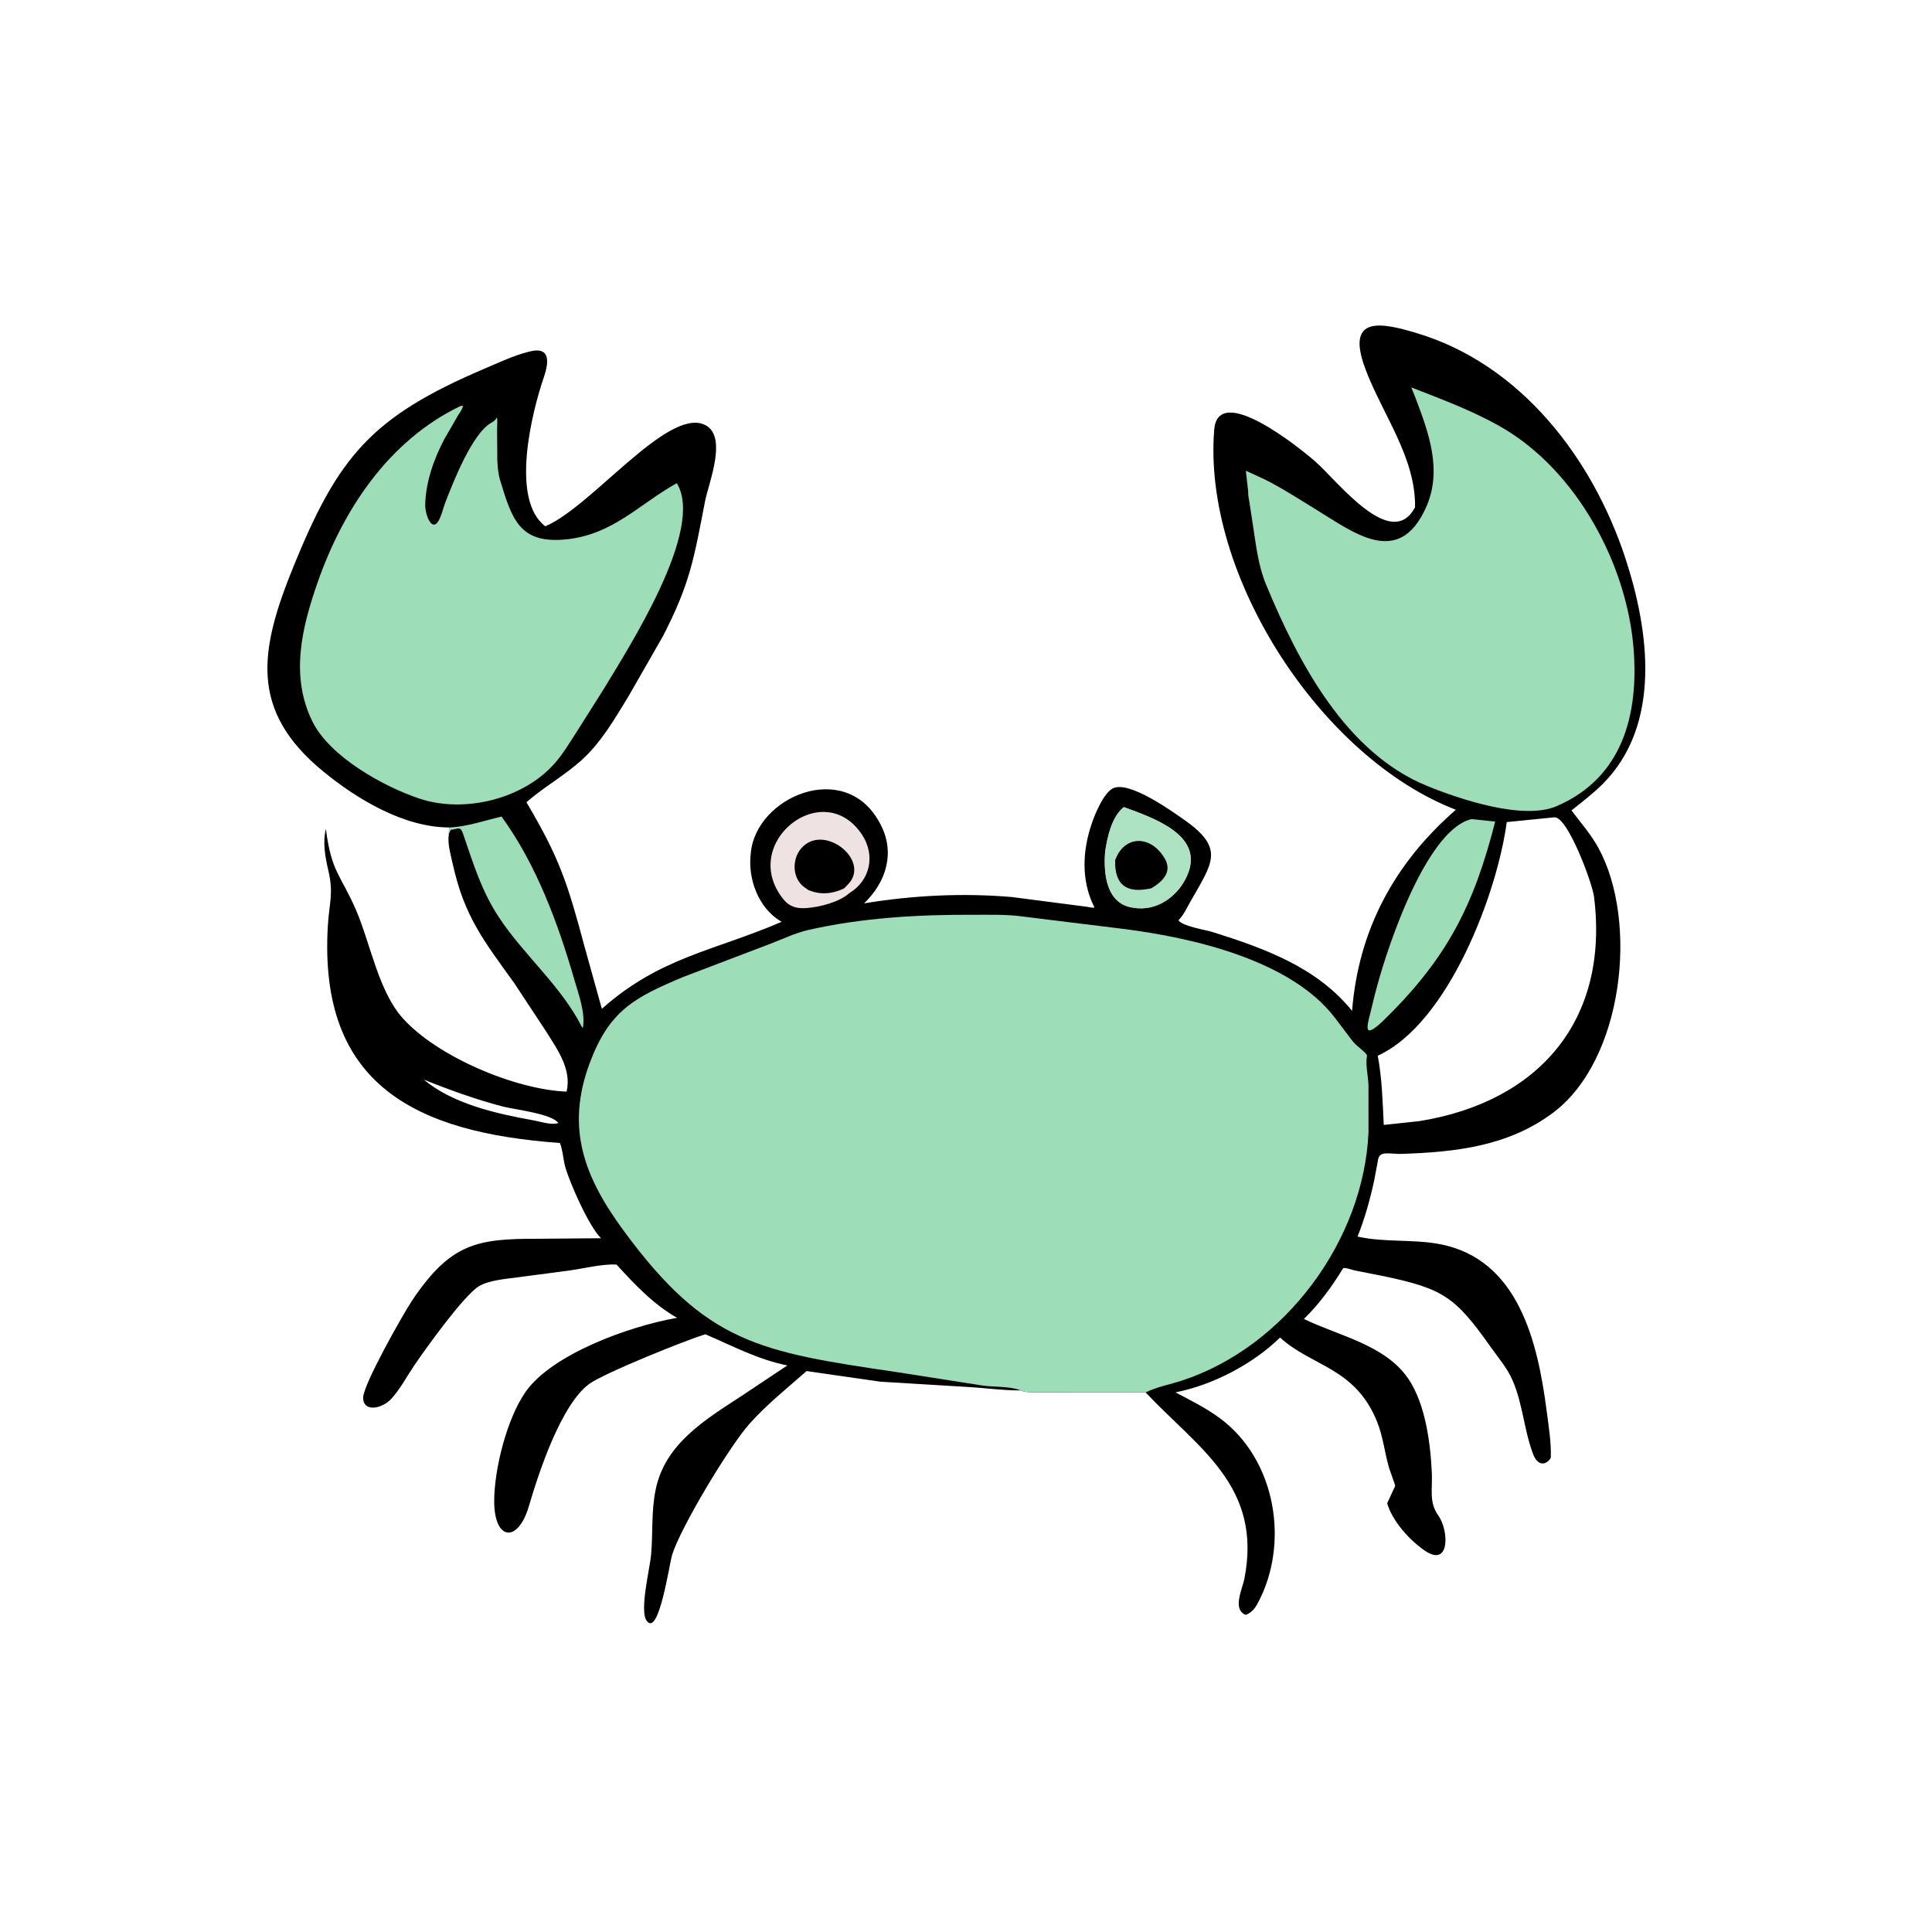
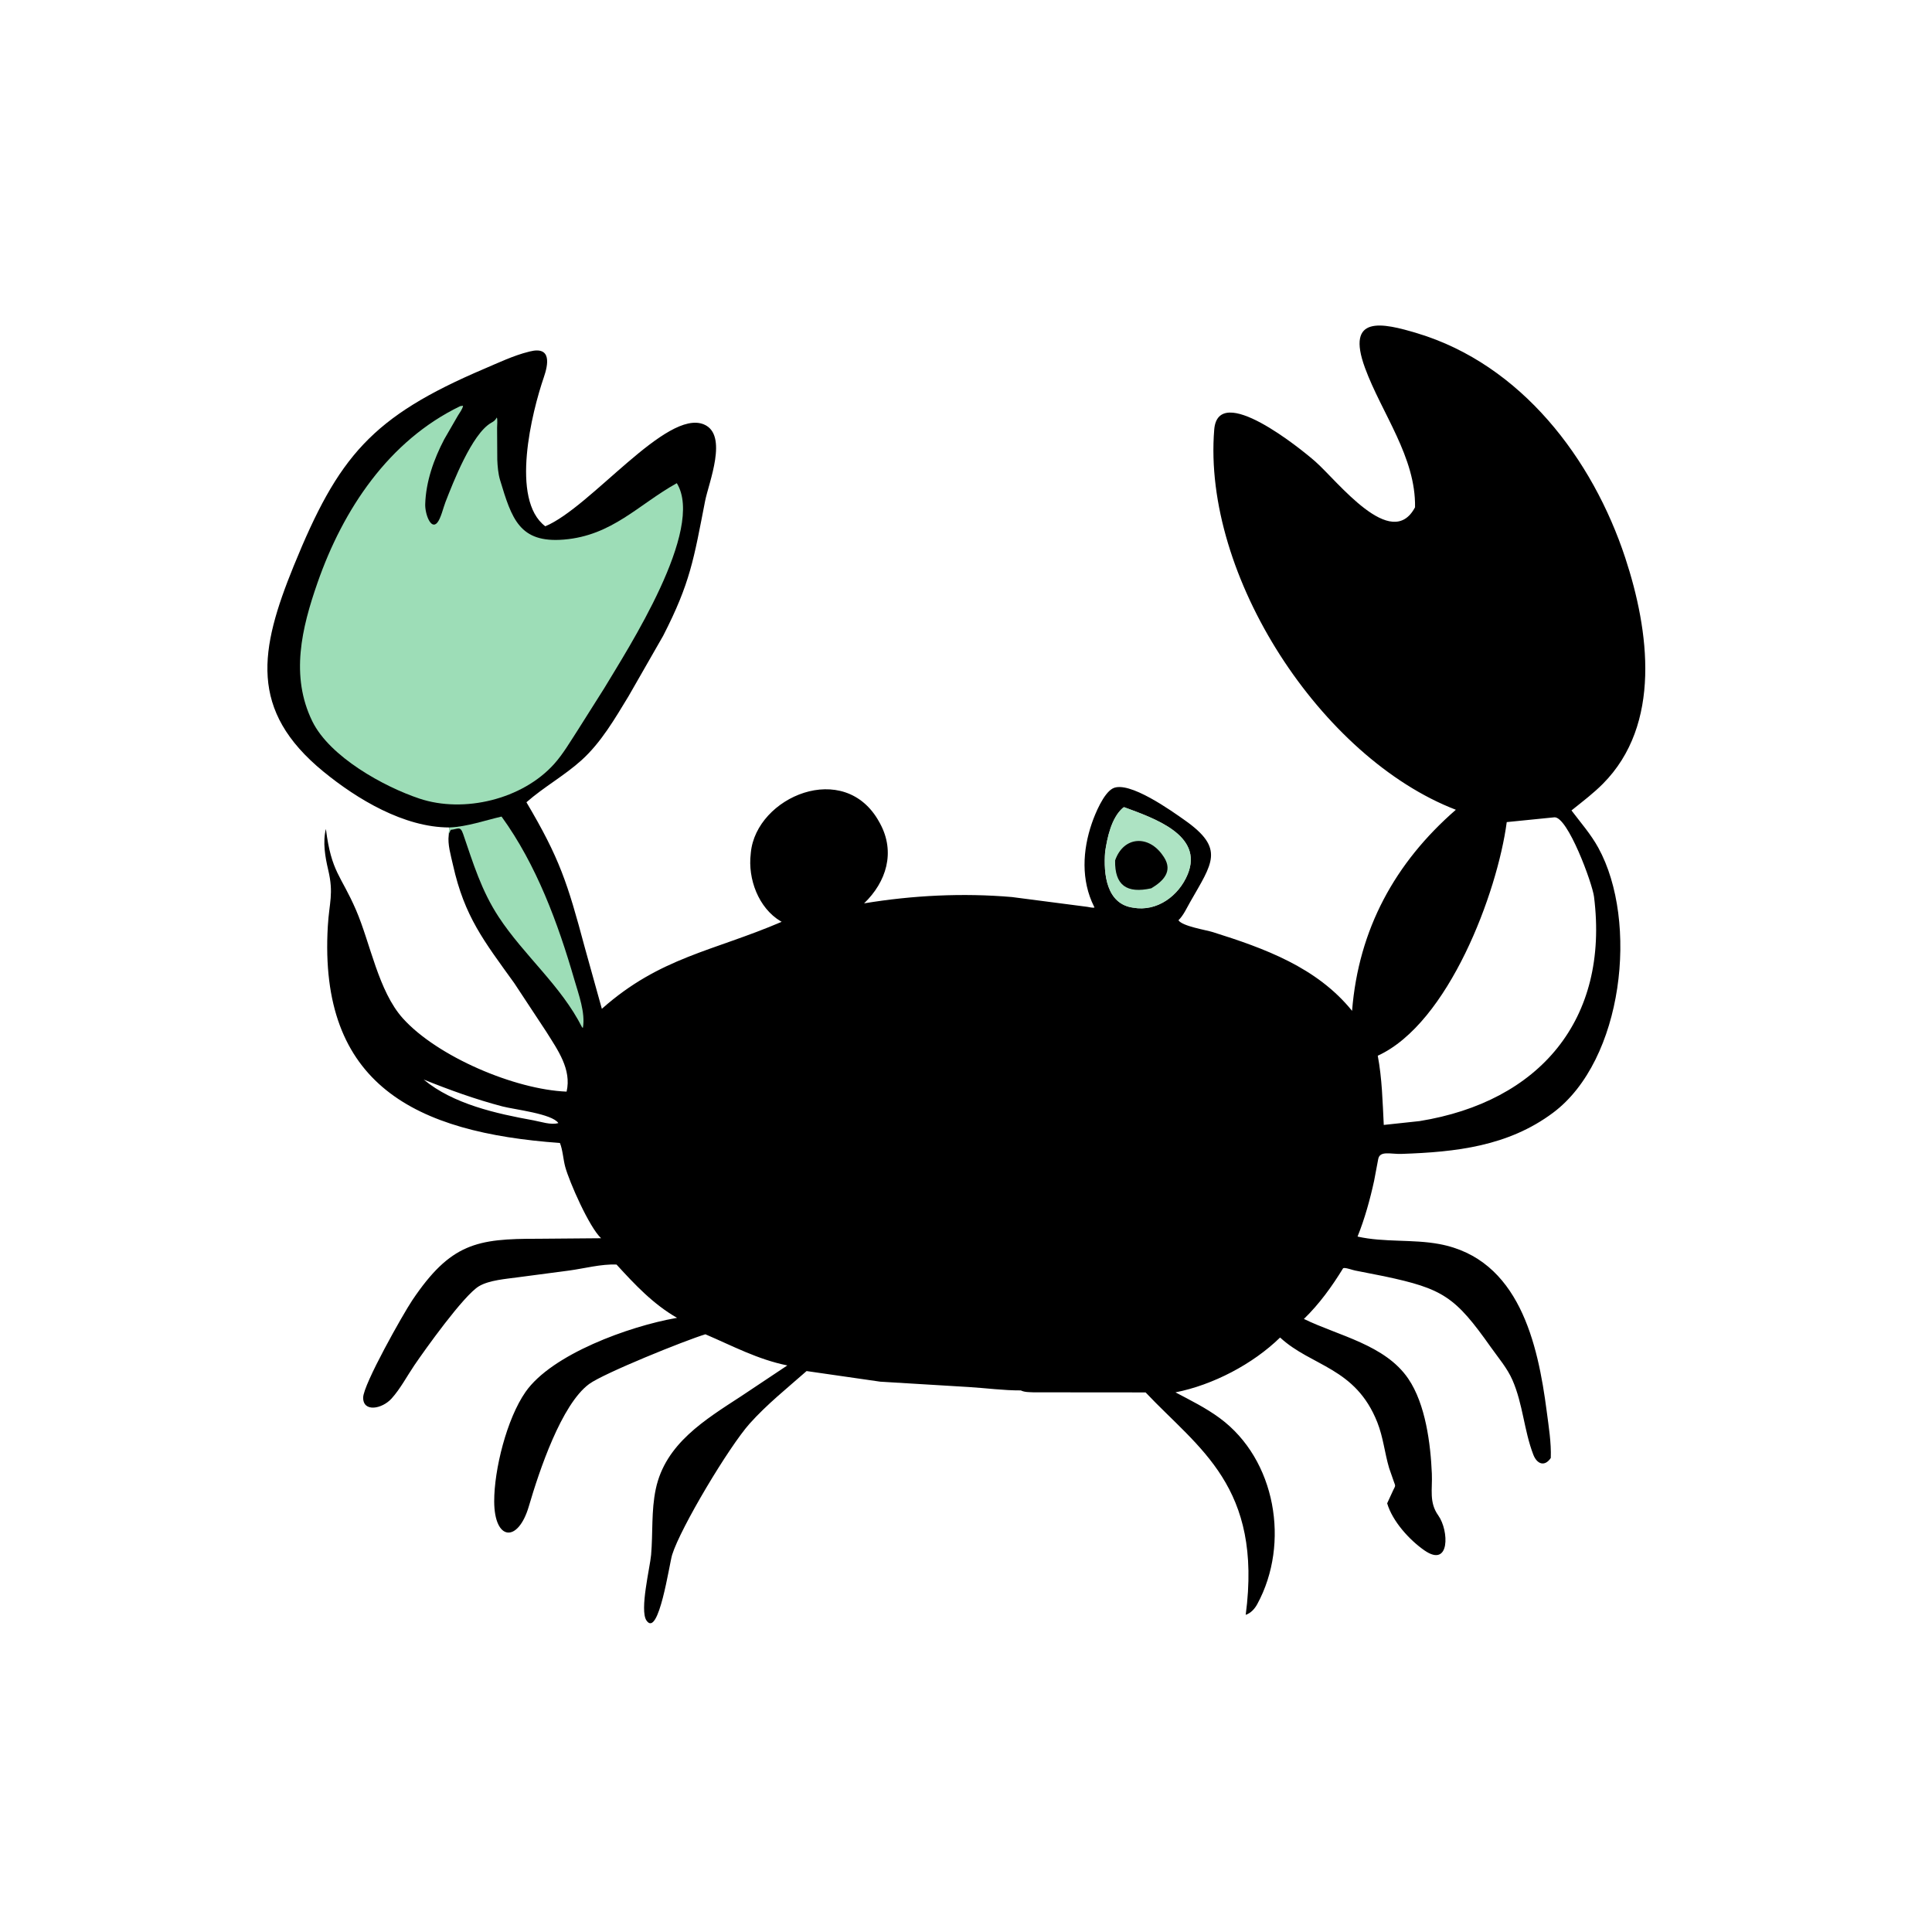
<svg xmlns="http://www.w3.org/2000/svg" version="1.1" style="display: block;" viewBox="0 0 2048 2048" width="640" height="640">
-   <path transform="translate(0,0)" fill="rgb(0,0,0)" d="M 476.127 877.14 C 428.376 877.109 378.616 847.226 342.866 817.96 C 263.48 752.976 275.187 688.754 311.361 599.908 C 358.66 483.741 393.885 441.812 513.5 390.852 C 528.638 384.403 544.491 376.812 560.5 372.868 L 561.733 372.546 C 585.205 366.704 580.961 386.876 576.5 399.873 C 563.885 436.627 540.562 529.645 578.03 557.879 C 626.493 537.636 706.491 433.314 746.166 449.893 C 772.373 460.845 751.202 511.787 747.42 531.178 C 735.428 592.658 731.78 617.781 702.955 674.002 L 666.274 738.028 C 651.819 761.772 637.15 787.187 616.312 805.953 C 598.151 822.308 576.414 834.28 558.045 850.428 C 593.214 909.844 601.516 935.731 619.804 1004.05 L 637.986 1069.38 C 699.741 1014.56 755.811 1008.44 828.593 977.167 L 827.5 976.531 C 803.975 962.508 792.569 931.572 795.813 905 L 795.916 903.85 C 801.518 844.772 895.386 804.41 932.102 871.5 L 932.858 872.858 C 949.431 903.336 939.609 934.848 915.971 957.592 C 967.531 949.087 1020.54 946.419 1072.66 950.898 L 1152.65 961.291 C 1154.81 961.616 1158.21 962.588 1160.24 961.998 L 1159.67 960.871 C 1145.84 933.08 1147.52 901.355 1157.43 872.601 C 1160.92 862.464 1169.77 841.007 1179.5 835.815 C 1196.43 826.781 1242.95 860.321 1255.98 869.518 C 1298.74 899.717 1285.17 914.712 1261.48 956.432 C 1257.95 962.648 1254.37 970.571 1249.21 975.5 C 1253.28 981.874 1278.34 985.773 1285.63 988.066 C 1340.46 1005.32 1395.91 1025.36 1433.25 1071.53 C 1440.12 985.053 1478.74 914.5 1543.27 858.383 C 1400.26 803.351 1274.52 610.214 1287.13 455.375 C 1291.27 404.553 1379.12 475.926 1394.14 489.108 C 1417.89 509.955 1474.96 585.08 1500 537.737 C 1500.94 484.57 1464.58 438.023 1446.96 390 C 1426.19 333.415 1465.48 342.135 1502.5 353.325 C 1612.5 386.572 1688.21 486.09 1722.89 591.5 C 1748.2 668.387 1761.74 767.977 1699.03 830.959 C 1689.44 840.591 1678.45 849.003 1667.85 857.492 L 1665.84 859.1 C 1675.68 872.148 1686.34 884.214 1694.26 898.622 C 1737.25 976.813 1720.79 1123.92 1646.29 1179.57 C 1598.65 1215.16 1543.23 1221.23 1485.76 1223.18 C 1474.07 1223.58 1462.82 1219.46 1460.98 1228.59 L 1456.62 1251.71 C 1452.31 1271.45 1446.63 1292.08 1439.06 1310.81 C 1467.26 1317.17 1497.3 1313.46 1525.72 1318.75 C 1610.25 1334.47 1630.21 1423.95 1639.59 1496.11 C 1641.69 1512.29 1644.49 1529.19 1643.9 1545.5 C 1637.49 1555.06 1629.3 1552.19 1625.36 1541.96 C 1615.54 1516.47 1614.37 1488.31 1603.29 1462.98 C 1597.68 1450.15 1588.39 1439.46 1580.37 1428.11 C 1542.5 1374.52 1529.76 1366.1 1467 1352.84 L 1436.6 1346.84 C 1433.21 1346.13 1428.44 1344.26 1425.1 1344.13 L 1423.79 1344.36 C 1411.98 1363.65 1398.51 1382.34 1382.19 1398.14 C 1419.15 1416.12 1468.35 1425.5 1492.84 1461.5 C 1511.22 1488.5 1516.49 1530.73 1517.82 1562.16 C 1518.53 1578.78 1514.64 1592.46 1524.67 1606.5 C 1536.01 1622.37 1537.27 1662.44 1509.98 1643.5 C 1493.94 1632.37 1476.01 1612.52 1470.45 1593.57 L 1476.96 1579.46 C 1479.31 1574.7 1479.43 1575.61 1477.58 1570.7 L 1472.52 1556.18 C 1467.77 1540.03 1466.29 1523.61 1460.03 1507.77 C 1436.91 1449.31 1390.24 1448.64 1356.95 1417.82 C 1328.02 1446.08 1285.65 1468.15 1246.05 1475.96 C 1262.17 1484.48 1278.23 1492.38 1292.98 1503.25 C 1352.53 1547.11 1367.65 1636.18 1332.84 1700.28 C 1330.05 1705.42 1326.1 1709.86 1320.5 1711.82 C 1306 1706.2 1316.99 1684.28 1319.04 1673.89 C 1338.45 1575.57 1270.72 1535.71 1214.38 1476.02 L 1095.53 1475.92 C 1091.03 1475.68 1086.21 1475.92 1082.1 1473.9 C 1064 1474.01 1045.13 1471.41 1027 1470.31 L 933.117 1464.63 L 855.014 1453.38 C 834.617 1471.36 812.831 1488.76 794.685 1509.06 C 772.865 1533.47 721.505 1619.2 712.5 1648.15 C 709.498 1657.8 698.252 1736.84 685.278 1717.78 C 677.85 1706.87 689.035 1661.61 690.194 1648.26 C 692.222 1624.91 690.253 1601.69 695.137 1578.5 C 705.286 1530.31 747.365 1505.01 785.776 1479.96 L 834.603 1447.42 C 803.178 1441.05 776.871 1426.87 747.753 1414.4 C 726.316 1420.85 639.886 1455.77 624.5 1467.11 C 595.14 1488.76 571.65 1559 560.6 1596.71 C 549.139 1635.82 523.988 1633.48 523.873 1591.58 C 523.78 1557.77 537.236 1503.94 557.124 1475.46 C 585.004 1435.54 666.98 1405.91 716.514 1397.18 L 717.731 1396.98 C 692.52 1382.57 672.975 1361.74 653.554 1340.49 C 637.715 1339.71 619.281 1344.65 603.5 1346.8 L 548.972 1353.99 C 536.366 1355.73 518.776 1356.97 507.883 1363.35 C 491.678 1372.85 449.963 1431.46 439.247 1447.22 C 431.341 1458.86 424.522 1472.02 415.093 1482.49 C 405.072 1493.62 384.842 1497.35 384.962 1481.5 C 385.067 1467.58 427.442 1392.62 436.954 1378.45 C 477.648 1317.86 505.647 1313.03 569.973 1313.14 L 637.191 1312.58 C 624.621 1300.92 603.583 1253.02 599.187 1237 C 597.007 1229.06 596.559 1218.96 593.537 1211.6 C 440.43 1200.59 337.668 1149.91 347.501 981.781 C 348.983 956.436 353.938 947.579 347.881 922 C 344.638 908.304 341.985 892.564 345.455 878.71 C 351.348 924.956 361.322 927.49 377.337 964.505 C 392.601 999.784 401.072 1050.63 427.056 1079.5 C 463.616 1120.12 545.911 1154.99 600.619 1157.17 C 606.112 1133.48 591.124 1112.93 579.107 1093.69 L 545.145 1042.18 C 512.879 997.314 492.429 971.768 480.185 916.95 C 477.803 906.288 474.345 895.042 475.684 885.105 L 475.77 884.022 L 476.127 877.14 z M 1647.67 866.387 L 1597.21 871.46 C 1587.37 945.963 1535.62 1084.74 1460.48 1119.11 C 1465.05 1143.13 1465.61 1168.12 1466.85 1192.48 L 1504.77 1188.41 C 1631.75 1167.86 1706.1 1081.01 1689.73 950.584 C 1687.93 936.185 1661.75 865.249 1647.67 866.387 z M 1171.48 902.994 C 1169.64 926.578 1172.88 958.318 1201.17 962.181 C 1226.51 966.735 1249.65 949.615 1259.02 926.734 C 1276.09 885.069 1223.02 867.272 1191.51 855.603 L 1190.29 856.37 C 1178.11 866.996 1173.73 887.891 1171.48 902.994 z M 449.095 1144.36 C 480.437 1170.43 526.189 1180.51 565.499 1187.62 C 573.44 1189.06 583.909 1192.81 591.886 1190.5 C 585.175 1180.52 545.173 1176.16 532.551 1172.84 C 504.058 1165.36 476.405 1155.34 449.095 1144.36 z" />
+   <path transform="translate(0,0)" fill="rgb(0,0,0)" d="M 476.127 877.14 C 428.376 877.109 378.616 847.226 342.866 817.96 C 263.48 752.976 275.187 688.754 311.361 599.908 C 358.66 483.741 393.885 441.812 513.5 390.852 C 528.638 384.403 544.491 376.812 560.5 372.868 L 561.733 372.546 C 585.205 366.704 580.961 386.876 576.5 399.873 C 563.885 436.627 540.562 529.645 578.03 557.879 C 626.493 537.636 706.491 433.314 746.166 449.893 C 772.373 460.845 751.202 511.787 747.42 531.178 C 735.428 592.658 731.78 617.781 702.955 674.002 L 666.274 738.028 C 651.819 761.772 637.15 787.187 616.312 805.953 C 598.151 822.308 576.414 834.28 558.045 850.428 C 593.214 909.844 601.516 935.731 619.804 1004.05 L 637.986 1069.38 C 699.741 1014.56 755.811 1008.44 828.593 977.167 L 827.5 976.531 C 803.975 962.508 792.569 931.572 795.813 905 L 795.916 903.85 C 801.518 844.772 895.386 804.41 932.102 871.5 L 932.858 872.858 C 949.431 903.336 939.609 934.848 915.971 957.592 C 967.531 949.087 1020.54 946.419 1072.66 950.898 L 1152.65 961.291 C 1154.81 961.616 1158.21 962.588 1160.24 961.998 L 1159.67 960.871 C 1145.84 933.08 1147.52 901.355 1157.43 872.601 C 1160.92 862.464 1169.77 841.007 1179.5 835.815 C 1196.43 826.781 1242.95 860.321 1255.98 869.518 C 1298.74 899.717 1285.17 914.712 1261.48 956.432 C 1257.95 962.648 1254.37 970.571 1249.21 975.5 C 1253.28 981.874 1278.34 985.773 1285.63 988.066 C 1340.46 1005.32 1395.91 1025.36 1433.25 1071.53 C 1440.12 985.053 1478.74 914.5 1543.27 858.383 C 1400.26 803.351 1274.52 610.214 1287.13 455.375 C 1291.27 404.553 1379.12 475.926 1394.14 489.108 C 1417.89 509.955 1474.96 585.08 1500 537.737 C 1500.94 484.57 1464.58 438.023 1446.96 390 C 1426.19 333.415 1465.48 342.135 1502.5 353.325 C 1612.5 386.572 1688.21 486.09 1722.89 591.5 C 1748.2 668.387 1761.74 767.977 1699.03 830.959 C 1689.44 840.591 1678.45 849.003 1667.85 857.492 L 1665.84 859.1 C 1675.68 872.148 1686.34 884.214 1694.26 898.622 C 1737.25 976.813 1720.79 1123.92 1646.29 1179.57 C 1598.65 1215.16 1543.23 1221.23 1485.76 1223.18 C 1474.07 1223.58 1462.82 1219.46 1460.98 1228.59 L 1456.62 1251.71 C 1452.31 1271.45 1446.63 1292.08 1439.06 1310.81 C 1467.26 1317.17 1497.3 1313.46 1525.72 1318.75 C 1610.25 1334.47 1630.21 1423.95 1639.59 1496.11 C 1641.69 1512.29 1644.49 1529.19 1643.9 1545.5 C 1637.49 1555.06 1629.3 1552.19 1625.36 1541.96 C 1615.54 1516.47 1614.37 1488.31 1603.29 1462.98 C 1597.68 1450.15 1588.39 1439.46 1580.37 1428.11 C 1542.5 1374.52 1529.76 1366.1 1467 1352.84 L 1436.6 1346.84 C 1433.21 1346.13 1428.44 1344.26 1425.1 1344.13 L 1423.79 1344.36 C 1411.98 1363.65 1398.51 1382.34 1382.19 1398.14 C 1419.15 1416.12 1468.35 1425.5 1492.84 1461.5 C 1511.22 1488.5 1516.49 1530.73 1517.82 1562.16 C 1518.53 1578.78 1514.64 1592.46 1524.67 1606.5 C 1536.01 1622.37 1537.27 1662.44 1509.98 1643.5 C 1493.94 1632.37 1476.01 1612.52 1470.45 1593.57 L 1476.96 1579.46 C 1479.31 1574.7 1479.43 1575.61 1477.58 1570.7 L 1472.52 1556.18 C 1467.77 1540.03 1466.29 1523.61 1460.03 1507.77 C 1436.91 1449.31 1390.24 1448.64 1356.95 1417.82 C 1328.02 1446.08 1285.65 1468.15 1246.05 1475.96 C 1262.17 1484.48 1278.23 1492.38 1292.98 1503.25 C 1352.53 1547.11 1367.65 1636.18 1332.84 1700.28 C 1330.05 1705.42 1326.1 1709.86 1320.5 1711.82 C 1338.45 1575.57 1270.72 1535.71 1214.38 1476.02 L 1095.53 1475.92 C 1091.03 1475.68 1086.21 1475.92 1082.1 1473.9 C 1064 1474.01 1045.13 1471.41 1027 1470.31 L 933.117 1464.63 L 855.014 1453.38 C 834.617 1471.36 812.831 1488.76 794.685 1509.06 C 772.865 1533.47 721.505 1619.2 712.5 1648.15 C 709.498 1657.8 698.252 1736.84 685.278 1717.78 C 677.85 1706.87 689.035 1661.61 690.194 1648.26 C 692.222 1624.91 690.253 1601.69 695.137 1578.5 C 705.286 1530.31 747.365 1505.01 785.776 1479.96 L 834.603 1447.42 C 803.178 1441.05 776.871 1426.87 747.753 1414.4 C 726.316 1420.85 639.886 1455.77 624.5 1467.11 C 595.14 1488.76 571.65 1559 560.6 1596.71 C 549.139 1635.82 523.988 1633.48 523.873 1591.58 C 523.78 1557.77 537.236 1503.94 557.124 1475.46 C 585.004 1435.54 666.98 1405.91 716.514 1397.18 L 717.731 1396.98 C 692.52 1382.57 672.975 1361.74 653.554 1340.49 C 637.715 1339.71 619.281 1344.65 603.5 1346.8 L 548.972 1353.99 C 536.366 1355.73 518.776 1356.97 507.883 1363.35 C 491.678 1372.85 449.963 1431.46 439.247 1447.22 C 431.341 1458.86 424.522 1472.02 415.093 1482.49 C 405.072 1493.62 384.842 1497.35 384.962 1481.5 C 385.067 1467.58 427.442 1392.62 436.954 1378.45 C 477.648 1317.86 505.647 1313.03 569.973 1313.14 L 637.191 1312.58 C 624.621 1300.92 603.583 1253.02 599.187 1237 C 597.007 1229.06 596.559 1218.96 593.537 1211.6 C 440.43 1200.59 337.668 1149.91 347.501 981.781 C 348.983 956.436 353.938 947.579 347.881 922 C 344.638 908.304 341.985 892.564 345.455 878.71 C 351.348 924.956 361.322 927.49 377.337 964.505 C 392.601 999.784 401.072 1050.63 427.056 1079.5 C 463.616 1120.12 545.911 1154.99 600.619 1157.17 C 606.112 1133.48 591.124 1112.93 579.107 1093.69 L 545.145 1042.18 C 512.879 997.314 492.429 971.768 480.185 916.95 C 477.803 906.288 474.345 895.042 475.684 885.105 L 475.77 884.022 L 476.127 877.14 z M 1647.67 866.387 L 1597.21 871.46 C 1587.37 945.963 1535.62 1084.74 1460.48 1119.11 C 1465.05 1143.13 1465.61 1168.12 1466.85 1192.48 L 1504.77 1188.41 C 1631.75 1167.86 1706.1 1081.01 1689.73 950.584 C 1687.93 936.185 1661.75 865.249 1647.67 866.387 z M 1171.48 902.994 C 1169.64 926.578 1172.88 958.318 1201.17 962.181 C 1226.51 966.735 1249.65 949.615 1259.02 926.734 C 1276.09 885.069 1223.02 867.272 1191.51 855.603 L 1190.29 856.37 C 1178.11 866.996 1173.73 887.891 1171.48 902.994 z M 449.095 1144.36 C 480.437 1170.43 526.189 1180.51 565.499 1187.62 C 573.44 1189.06 583.909 1192.81 591.886 1190.5 C 585.175 1180.52 545.173 1176.16 532.551 1172.84 C 504.058 1165.36 476.405 1155.34 449.095 1144.36 z" />
  <path transform="translate(0,0)" fill="rgb(157,221,183)" fill-opacity="0.831" d="M 1171.48 902.994 C 1173.73 887.891 1178.11 866.996 1190.29 856.37 L 1191.51 855.603 C 1223.02 867.272 1276.09 885.069 1259.02 926.734 C 1249.65 949.615 1226.51 966.735 1201.17 962.181 C 1172.88 958.318 1169.64 926.578 1171.48 902.994 z" />
  <path transform="translate(0,0)" fill="rgb(0,0,0)" d="M 1182.06 912.102 C 1190.97 886.348 1217.85 884.599 1233.06 907.5 L 1233.88 908.692 C 1243.6 923.796 1232.8 934.245 1220.4 941.641 C 1194.56 947.372 1181.57 938.64 1182.06 912.102 z" />
-   <path transform="translate(0,0)" fill="rgb(238,226,226)" d="M 854.823 962.594 C 844.527 963.329 836.792 961.367 829.945 952.656 C 783.283 893.296 872.85 822.691 913.829 884.879 C 928.059 906.474 922.683 933.213 900.312 946.779 C 889.588 956.355 868.998 961.534 854.823 962.594 z" />
  <path transform="translate(0,0)" fill="rgb(0,0,0)" d="M 856.861 943.425 L 852.382 940.309 C 839.721 930.846 839.336 911.005 849.266 899.396 C 872.733 871.963 922.808 911.364 899.562 936.794 L 894.889 941.644 C 883.534 947.196 871.563 948.803 859.451 944.441 L 856.861 943.425 z" />
  <path transform="translate(0,0)" fill="rgb(157,221,183)" d="M 476.127 877.14 L 477.146 877.101 C 494.945 876.306 514.216 869.663 531.659 865.584 C 568.685 916.661 591.516 978.633 608.929 1038.8 C 613.31 1053.94 620.707 1073.62 617.9 1089.58 L 617.017 1089 C 594.79 1044.87 555.361 1012.75 528.619 972 C 510.331 944.134 501.626 915.251 491.002 884.221 C 487.897 875.152 485.87 878.833 477.793 879.674 L 475.77 884.022 L 476.127 877.14 z" />
-   <path transform="translate(0,0)" fill="rgb(157,221,183)" d="M 1559.92 868.266 L 1584.97 870.906 C 1562.13 960.565 1533.46 1017.06 1464.67 1083.55 C 1442.04 1104.36 1450.52 1083.85 1454.91 1064.5 C 1466.33 1014.12 1510.4 879.78 1559.92 868.266 z" />
  <path transform="translate(0,0)" fill="rgb(157,221,183)" d="M 487.93 430.5 L 490.833 430.09 C 490.426 433.507 487.202 437.557 485.414 440.559 L 470.892 465.709 C 459.846 486.782 451.449 510.529 450.744 534.5 C 450.444 544.665 456.699 561.876 463.409 554.198 C 467.314 549.731 469.867 538.204 472.204 532.221 C 480.24 511.653 500.176 460.095 520.477 448.327 C 522.595 447.099 524.16 446.279 525.579 444.218 L 526.628 442.578 C 527.599 444.176 526.934 451.295 526.937 453.45 L 527.144 487.291 C 527.384 494.055 528.107 502.268 530.065 508.75 C 542.472 549.821 550.559 575.883 597.746 571.977 C 649.01 567.735 676.656 534.878 717.439 512.181 C 747.722 561.239 665.328 688.066 640.487 729.61 L 612.218 774.336 C 604.507 786.171 596.857 799.328 587.405 809.855 C 553.65 847.45 491.691 862.248 444.658 846.558 C 407.029 834.005 349.564 802.399 331.049 764.571 C 307.535 716.527 319.838 665.726 336.546 617.801 C 363.607 540.179 411.987 467.1 487.93 430.5 z" />
-   <path transform="translate(0,0)" fill="rgb(157,221,183)" d="M 1341.08 508.407 C 1359.2 517.533 1376.49 528.742 1393.79 539.335 C 1434.97 564.544 1482.19 602.203 1511.29 538.724 C 1529.57 498.841 1514.5 458.726 1499.94 420.299 L 1496.02 410.672 C 1528.32 423.254 1561.37 435.484 1591.49 452.812 C 1670.89 498.501 1724.75 597.6 1731.72 688.347 C 1737.01 757.181 1720.26 824.247 1650.21 854.512 C 1614.98 869.732 1548.42 847.629 1512.97 833.2 C 1426.62 798.045 1376.59 702.744 1342.42 620.492 C 1333.28 598.475 1331.38 576.82 1327.67 553.456 L 1324.53 532.93 C 1324 529.381 1322.84 524.975 1323.17 521.441 L 1320.65 498.982 L 1341.08 508.407 z" />
-   <path transform="translate(0,0)" fill="rgb(157,221,183)" d="M 1082.1 1473.9 L 1081.22 1473.56 C 1069.5 1469.3 1053.59 1470.48 1041.25 1468.68 L 951.438 1454.62 C 804.879 1433.06 749.012 1424.13 661.393 1304.99 C 619.534 1248.08 599.285 1196.25 625.095 1126.98 C 645.805 1071.39 672.115 1057.48 724.197 1035.64 L 814.768 1001.13 C 828.205 996.16 842.633 989.067 856.5 985.898 C 913.558 972.859 973.621 969.423 1031.9 969.7 C 1049.03 969.781 1067.04 969.127 1084 971.53 L 1189.96 984.566 C 1264.26 993.891 1367.96 1017.68 1414.73 1078.46 L 1433.86 1103.74 C 1438.68 1109.73 1449.62 1116.56 1449.07 1119.31 C 1447.27 1128.25 1450.32 1140.8 1450.64 1150.12 L 1450.67 1200.15 C 1445.72 1314.99 1362.05 1427.66 1253.08 1463.41 C 1240.23 1467.62 1226.55 1470.04 1214.38 1476.02 L 1095.53 1475.92 C 1091.03 1475.68 1086.21 1475.92 1082.1 1473.9 z" />
</svg>